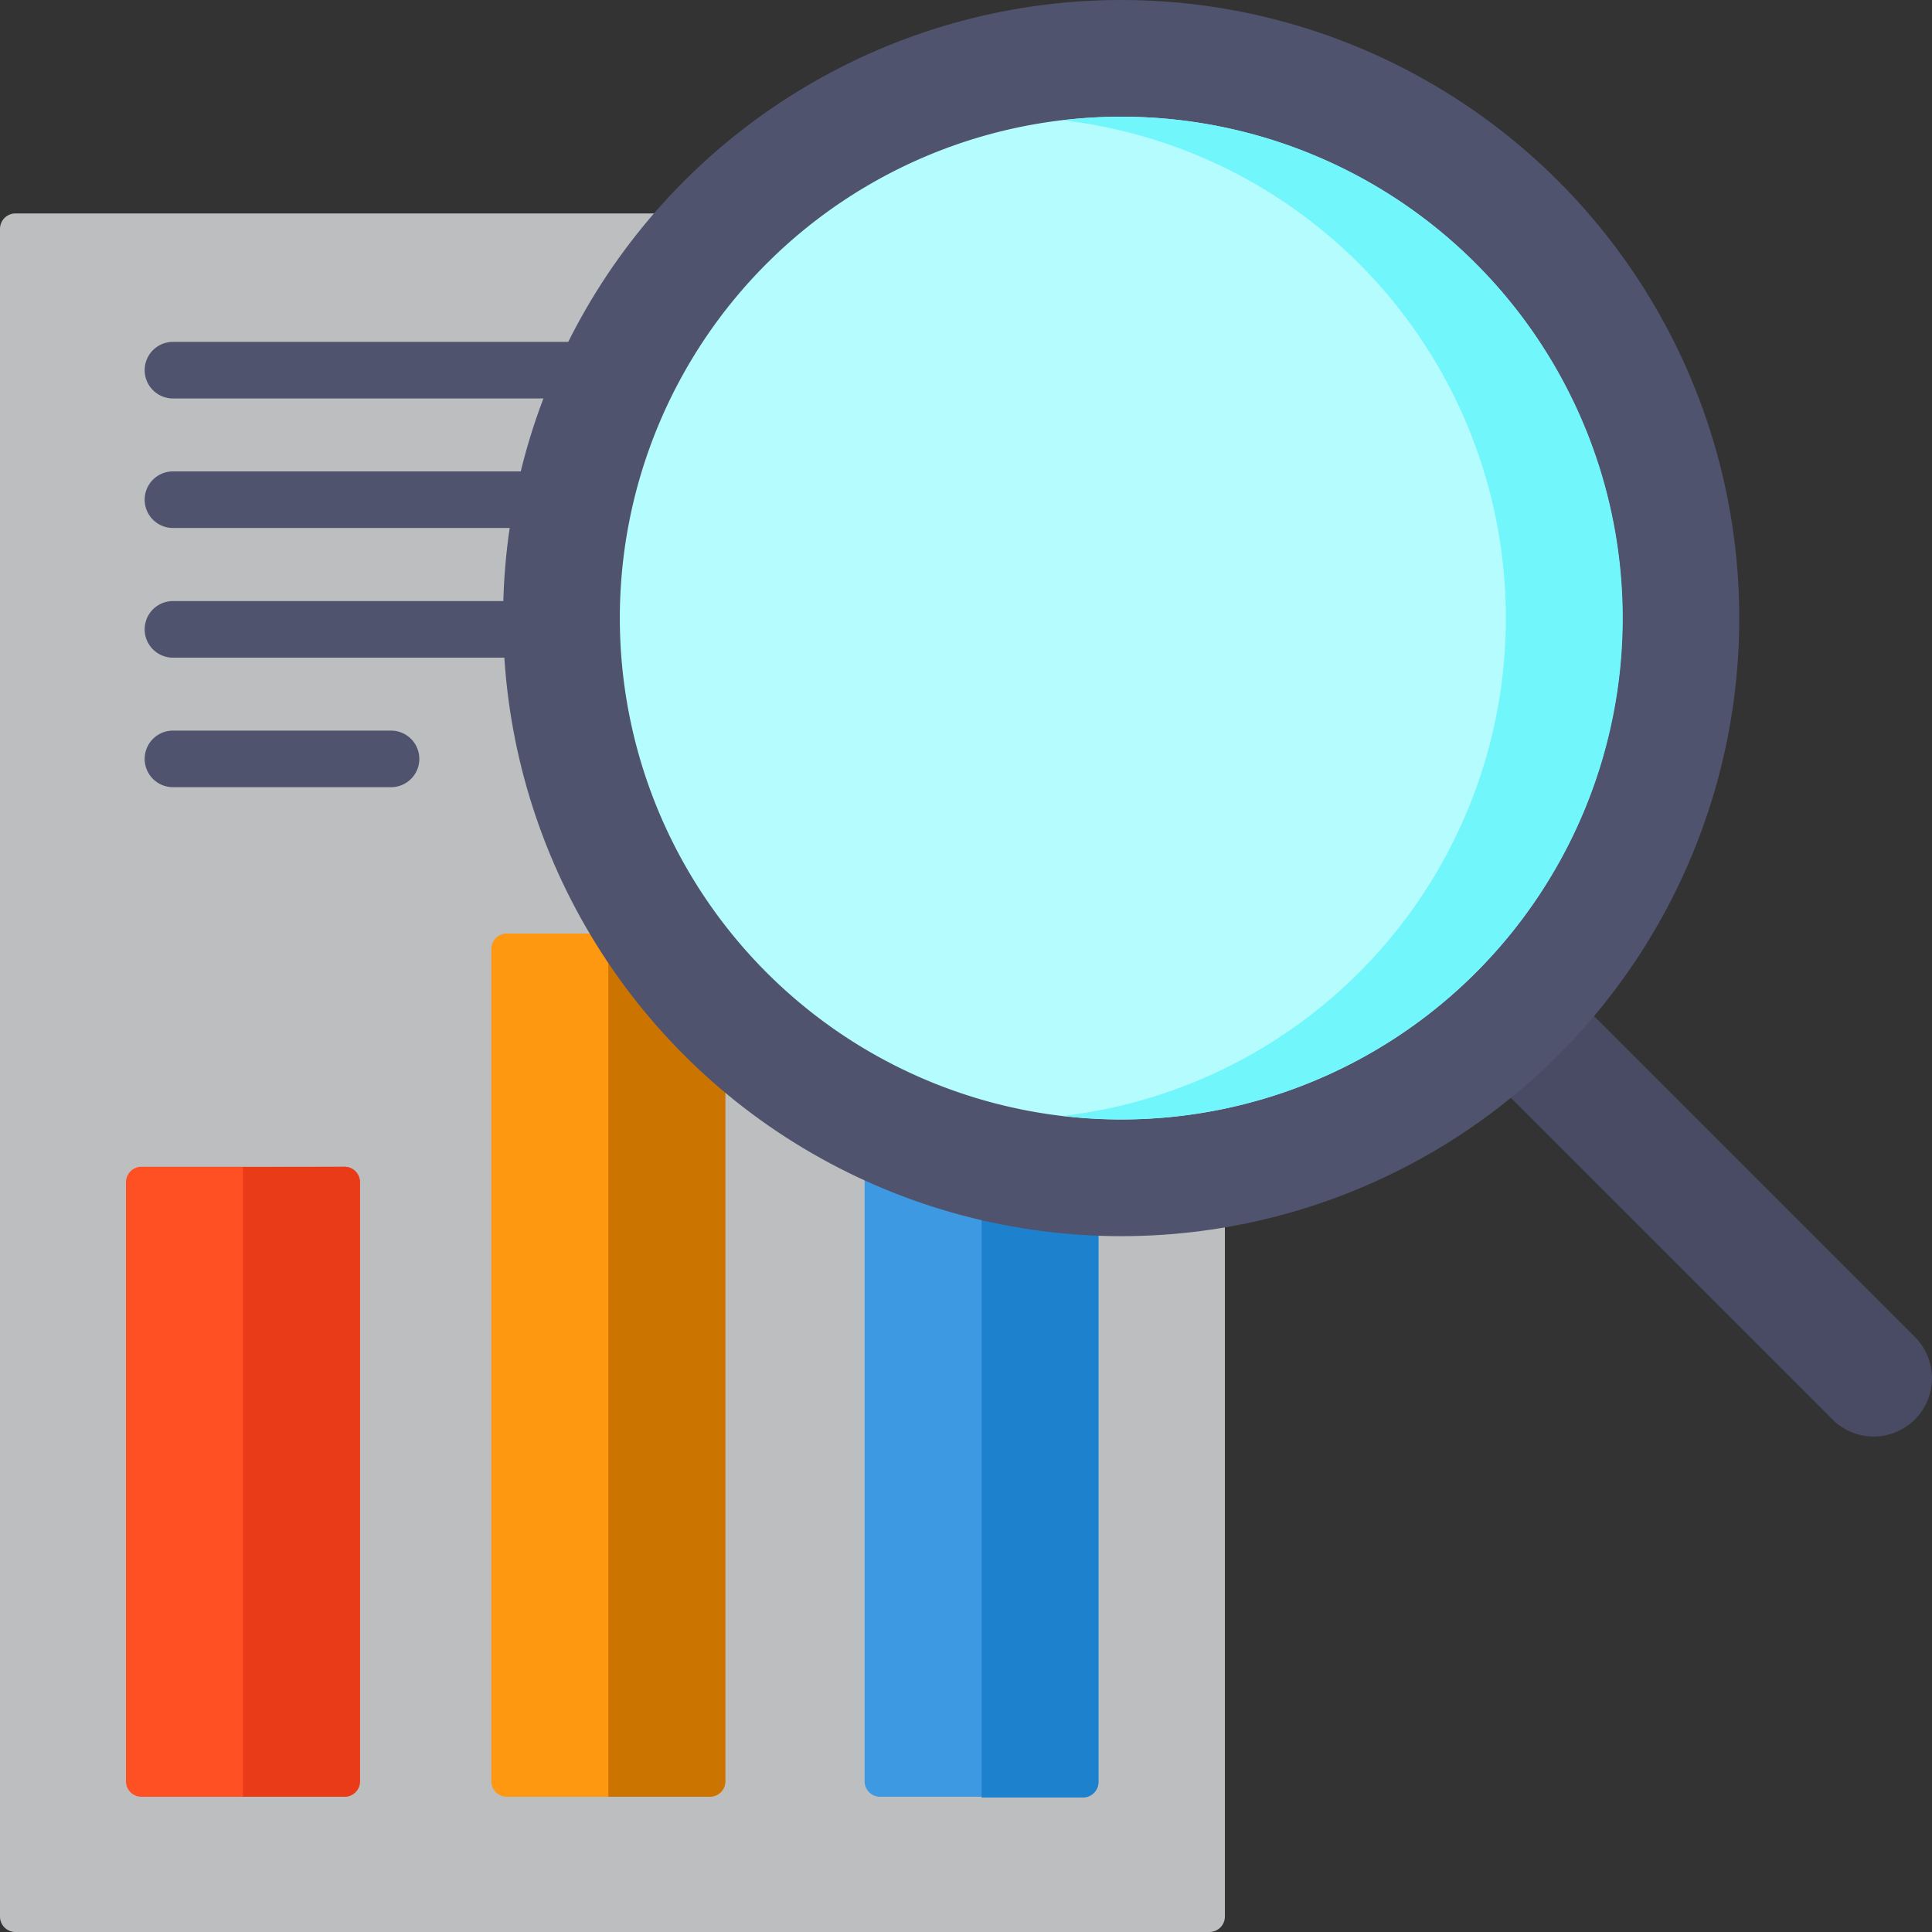
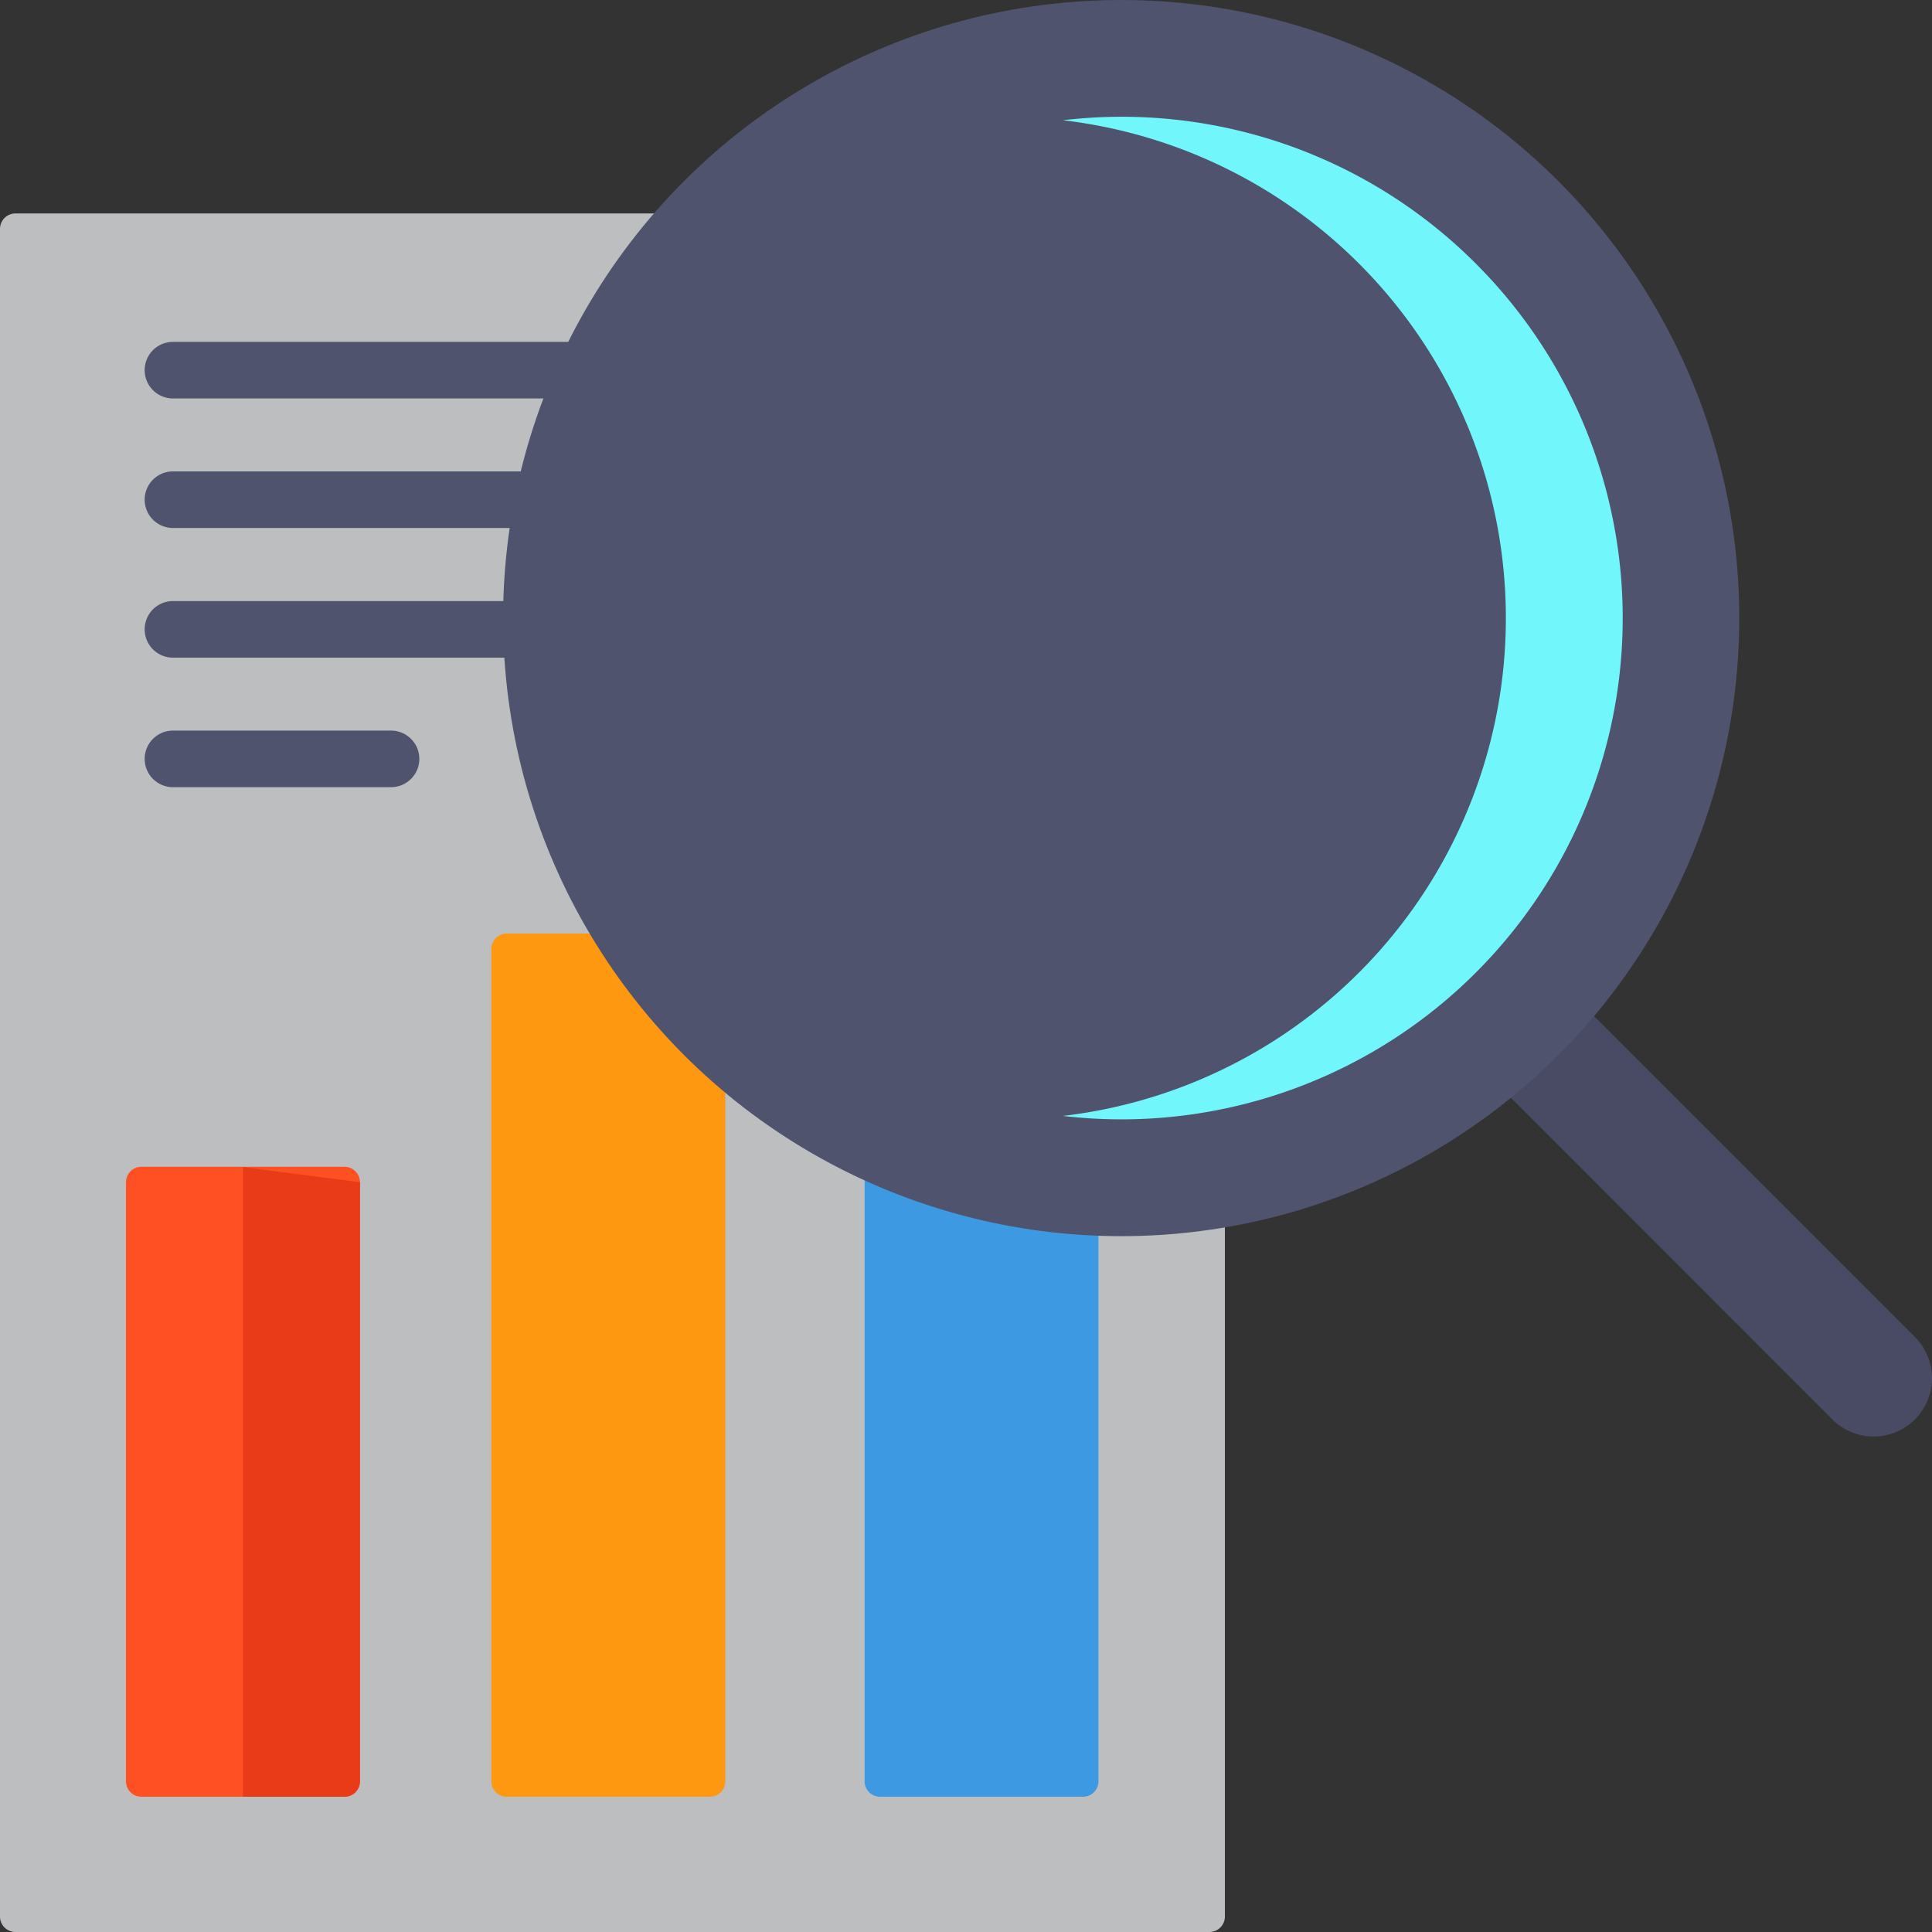
<svg xmlns="http://www.w3.org/2000/svg" id="Layer_1" data-name="Layer 1" viewBox="0 0 125 125">
  <rect x="0" y="0" width="125" height="125" fill="#333333" stroke="none" />
  <defs>
    <style>.cls-1{fill:#484b63;}.cls-2{fill:#bcbec0;}.cls-3{fill:#ff5023;}.cls-4{fill:#ff9811;}.cls-5{fill:#3d9ae2;}.cls-6{fill:#ea3b18;}.cls-7{fill:#cc7400;}.cls-8{fill:#1e81ce;}.cls-9{fill:#50536e;}.cls-10{fill:#b5fcff;}.cls-11{fill:#71f6fc;}</style>
  </defs>
  <title>proven</title>
  <path class="cls-1" d="M123.89,91.84h0a3.77,3.77,0,0,1-5.33,0L93.84,67.11l5.33-5.33L123.89,86.5A3.77,3.77,0,0,1,123.89,91.84Z" />
  <path class="cls-2" d="M78.25,125H1a1,1,0,0,1-1-1V14.81a1,1,0,0,1,1-1H78.25a1,1,0,0,1,1,1V124A1,1,0,0,1,78.25,125Z" />
  <path class="cls-3" d="M22.29,116.25H9.15a1,1,0,0,1-1-1V76.49a1,1,0,0,1,1-1H22.29a1,1,0,0,1,1,1v38.79A1,1,0,0,1,22.29,116.25Z" />
  <path class="cls-4" d="M45.93,116.25H32.79a1,1,0,0,1-1-1V61.4a1,1,0,0,1,1-1H45.93a1,1,0,0,1,1,1v53.88A1,1,0,0,1,45.93,116.25Z" />
  <path class="cls-5" d="M70.07,116.25H56.94a1,1,0,0,1-1-1V66.93a1,1,0,0,1,1-1H70.07a1,1,0,0,1,1,1v48.35A1,1,0,0,1,70.07,116.25Z" />
-   <path class="cls-6" d="M15.72,75.51v40.74h6.57a1,1,0,0,0,1-1V76.49a1,1,0,0,0-1-1Z" />
-   <path class="cls-7" d="M39.36,60.42v55.83h6.57a1,1,0,0,0,1-1V61.4a1,1,0,0,0-1-1Z" />
-   <path class="cls-8" d="M63.51,66v50.3h6.56a1,1,0,0,0,1-1V66.93a1,1,0,0,0-1-1Z" />
+   <path class="cls-6" d="M15.72,75.51v40.74h6.57a1,1,0,0,0,1-1V76.49Z" />
  <path class="cls-9" d="M11.19,25.78H66.52a1.83,1.83,0,1,0,0-3.66H11.19a1.83,1.83,0,1,0,0,3.66Z" />
  <path class="cls-9" d="M66.52,30.5H11.19a1.83,1.83,0,0,0,0,3.66H66.52a1.83,1.83,0,1,0,0-3.66Z" />
  <path class="cls-9" d="M66.52,38.89H11.19a1.83,1.83,0,0,0,0,3.66H66.52a1.83,1.83,0,1,0,0-3.66Z" />
  <path class="cls-9" d="M25.3,47.27H11.19a1.83,1.83,0,0,0,0,3.66H25.3a1.83,1.83,0,1,0,0-3.66Z" />
  <circle class="cls-9" cx="72.54" cy="39.99" r="39.99" />
-   <path class="cls-10" d="M95.48,62.93a32.44,32.44,0,1,1,0-45.88A32.48,32.48,0,0,1,95.48,62.93Z" />
  <path class="cls-11" d="M95.48,17.05A32.36,32.36,0,0,0,68.77,7.78a32.43,32.43,0,0,1,0,64.42A32.43,32.43,0,0,0,95.48,17.05Z" />
</svg>